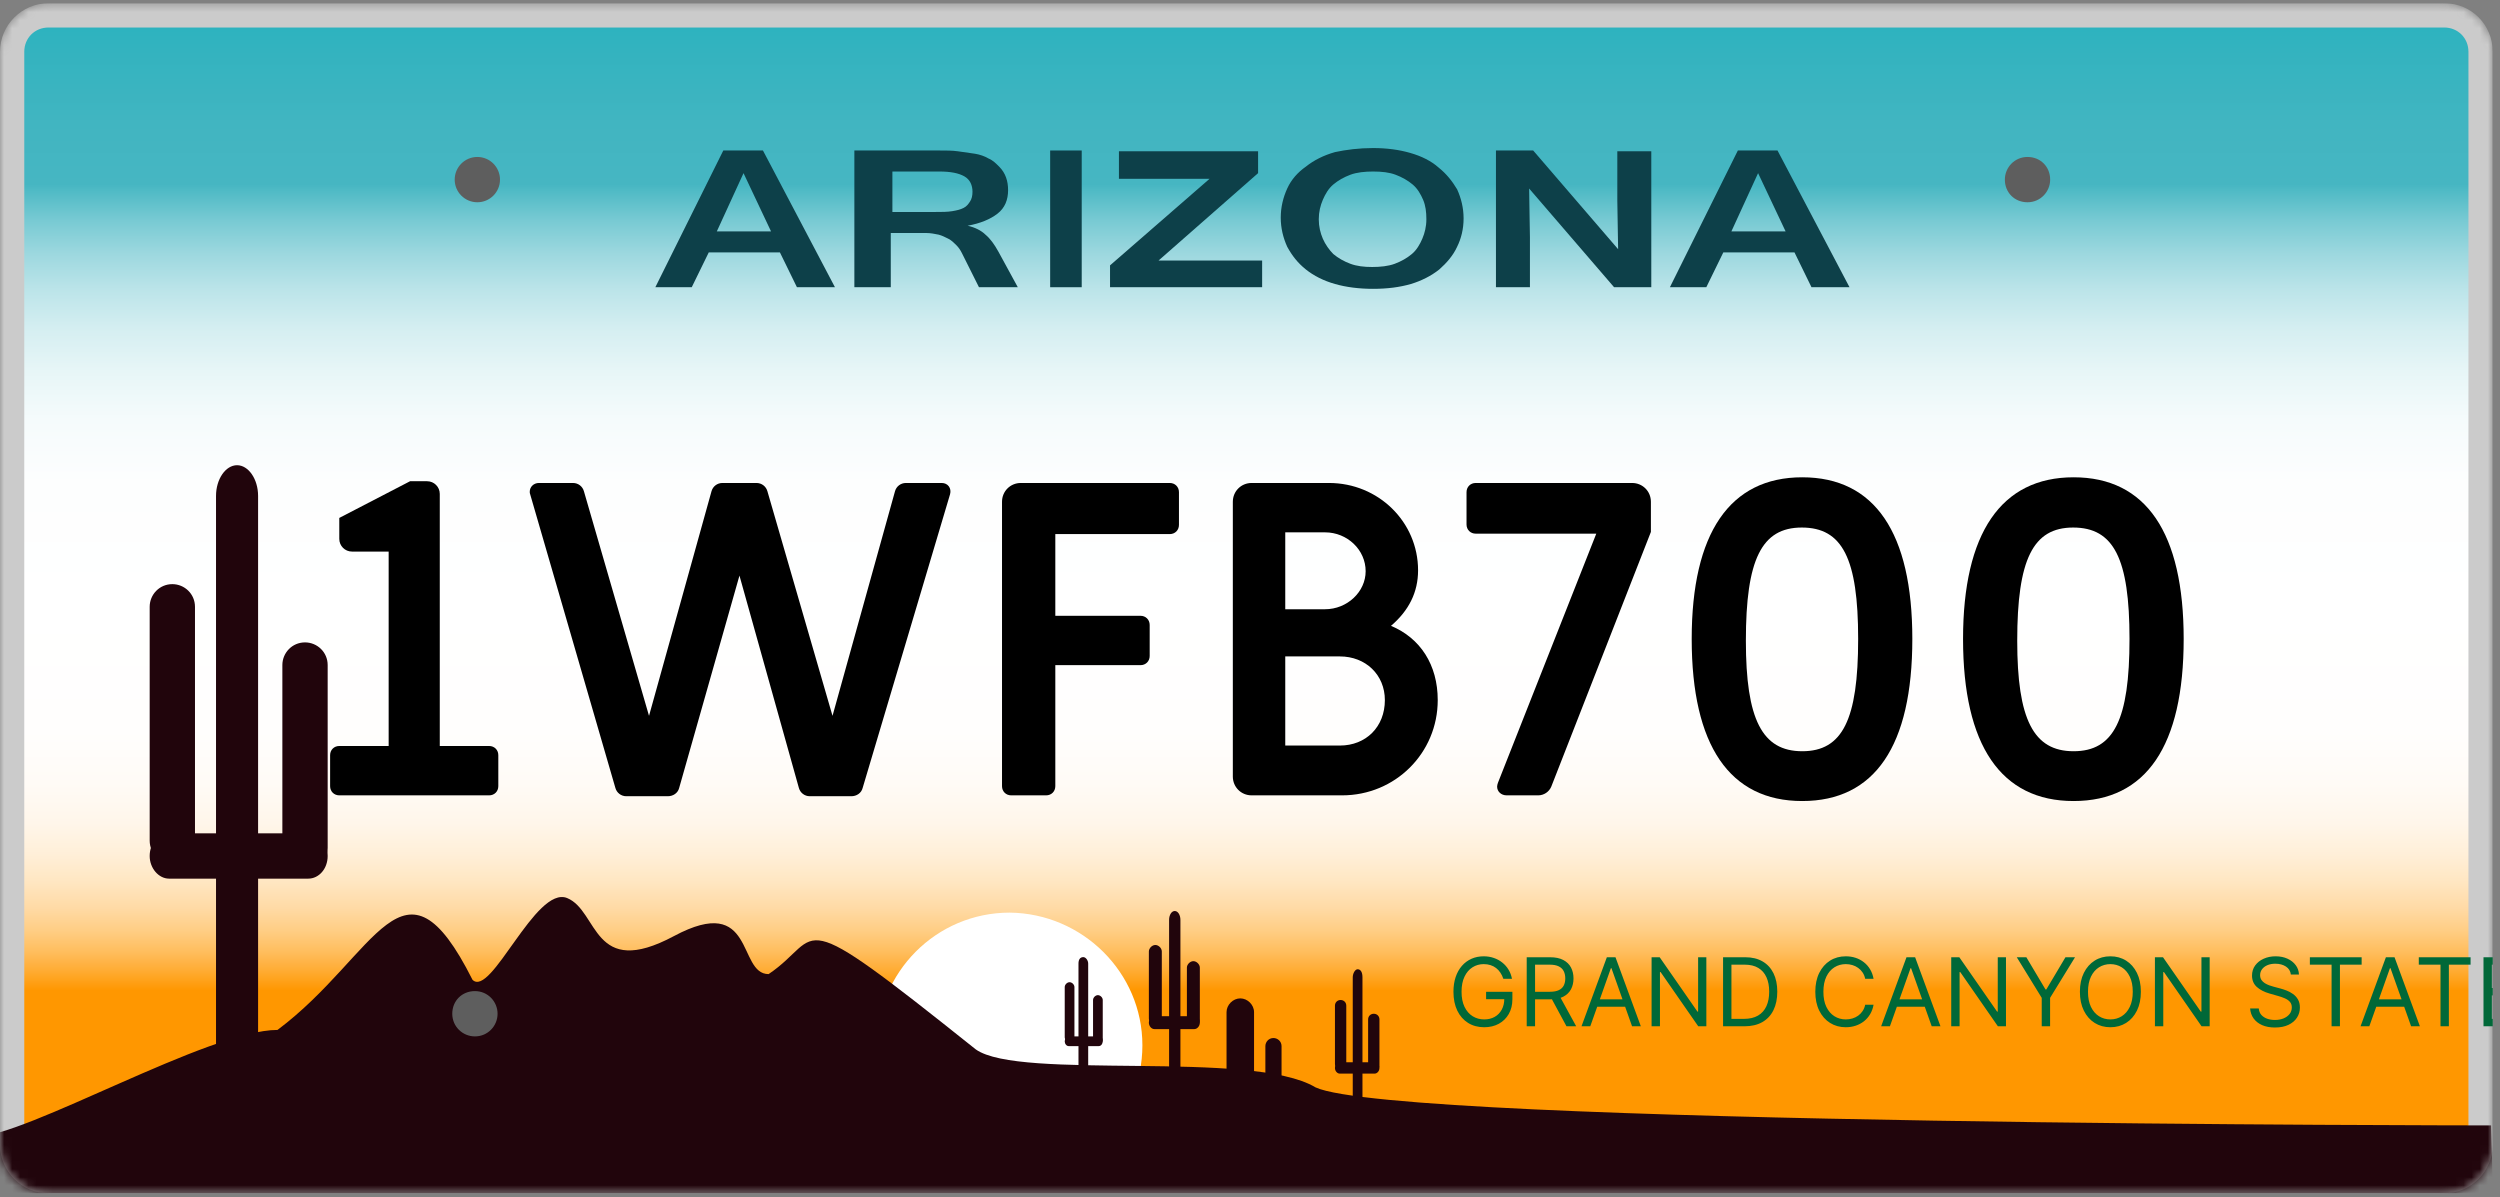
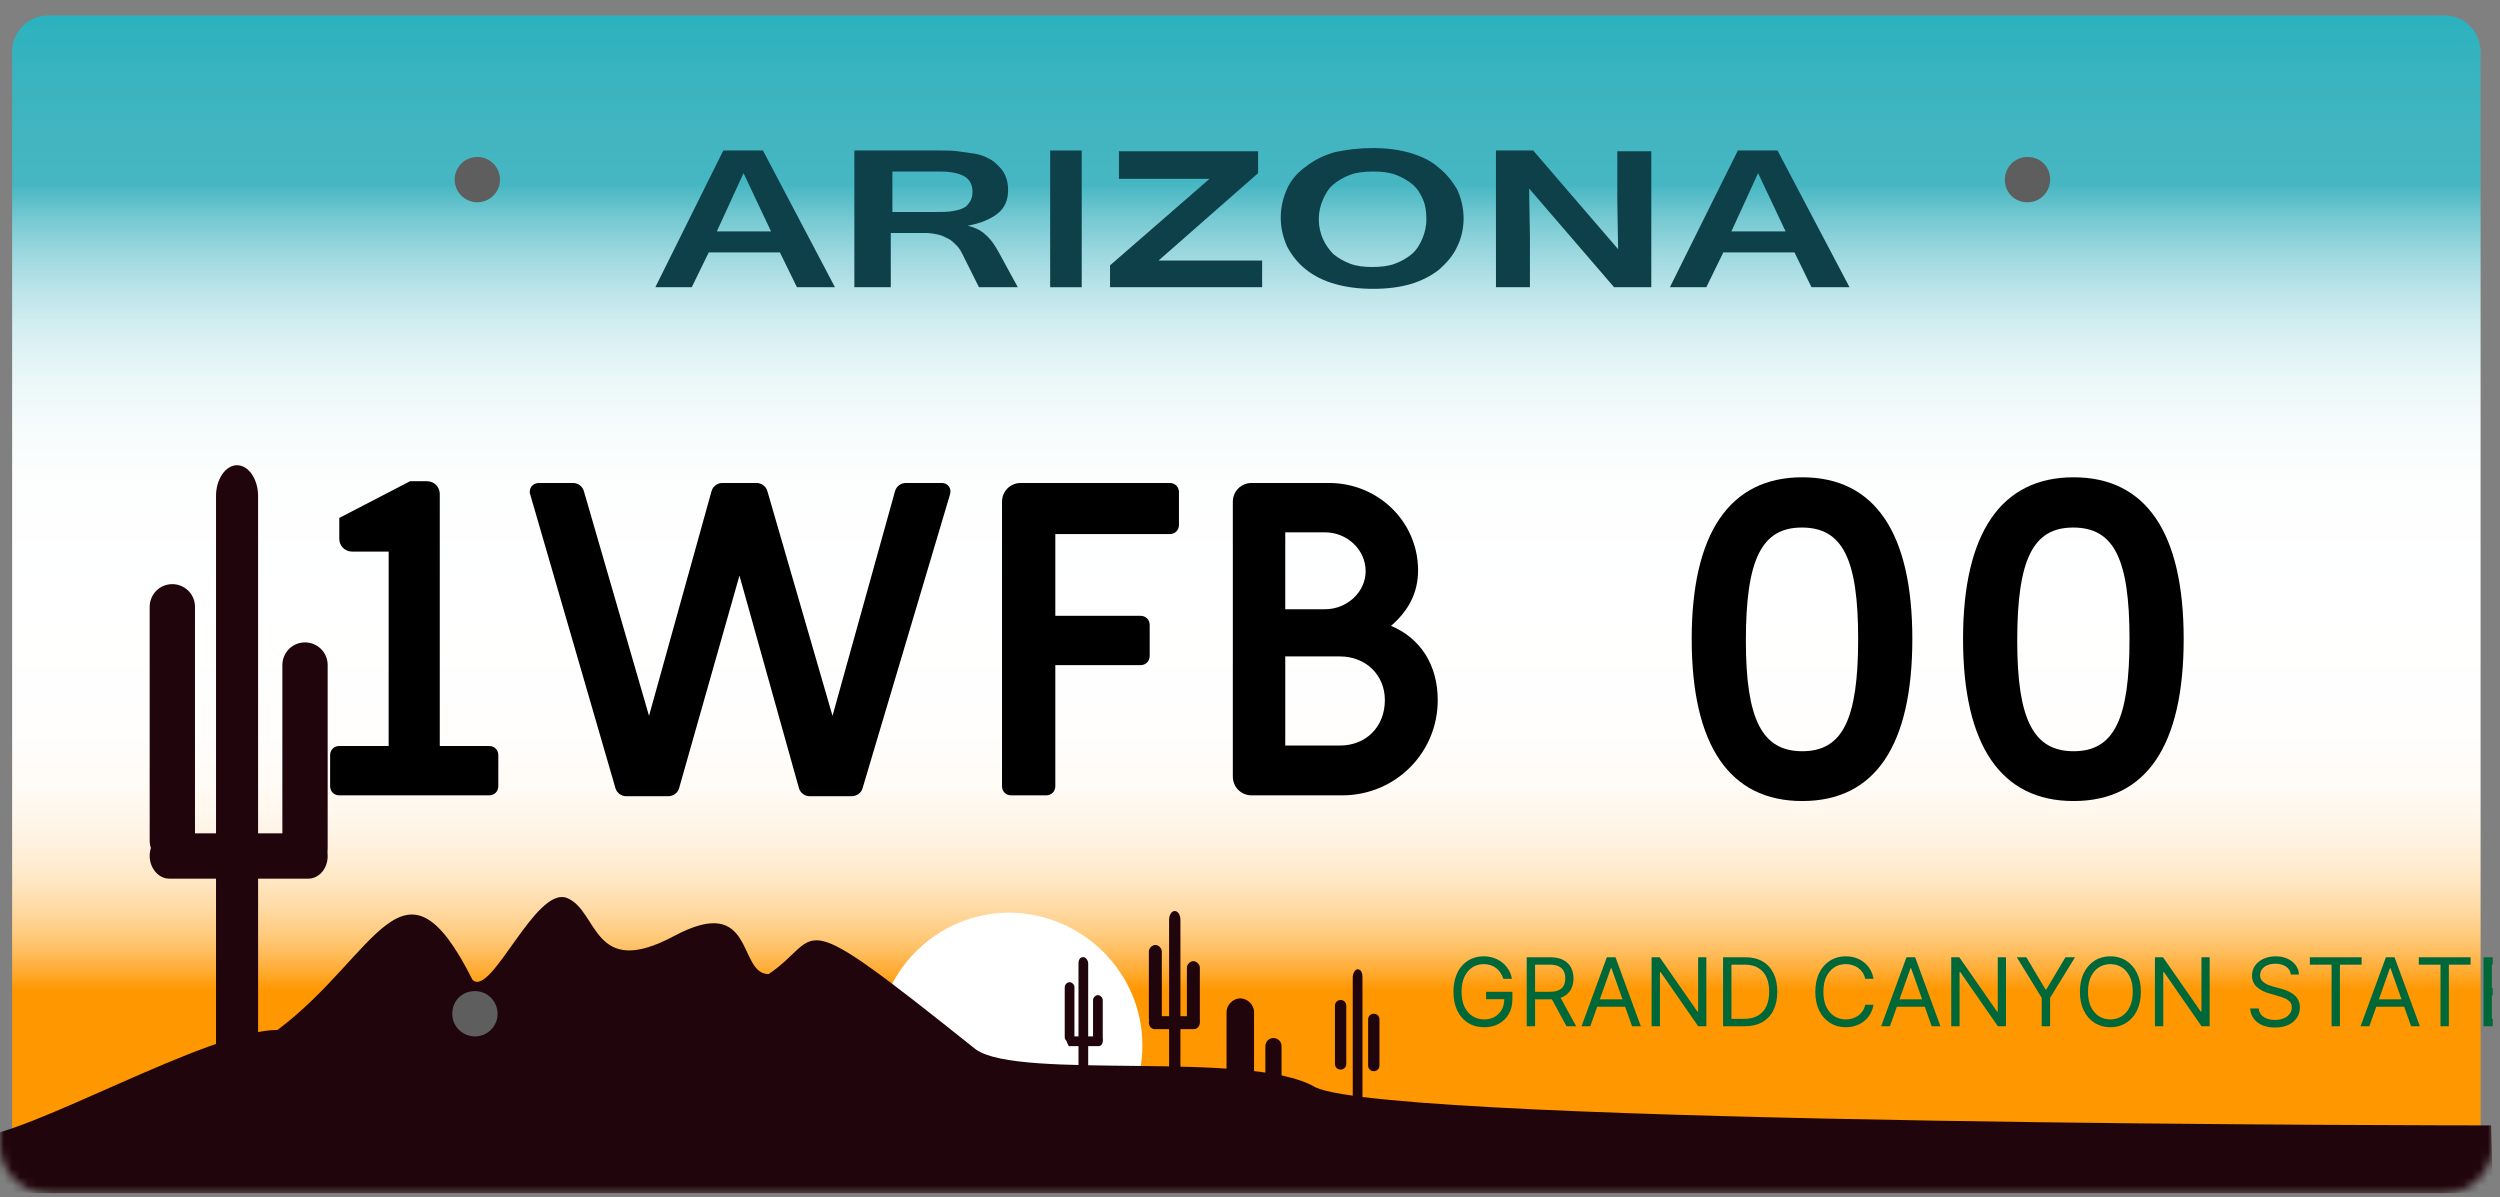
<svg xmlns="http://www.w3.org/2000/svg" width="309" height="148" viewBox="0 0 309 148" fill="none">
  <rect x="0" y="0" width="309" height="148" fill="#808080" stroke="none" />
  <g clip-path="url(#clip0_2204_2881)">
    <mask id="mask0_2204_2881" style="mask-type:luminance" maskUnits="userSpaceOnUse" x="0" y="0" width="309" height="148">
      <path d="M308.1 141.5C308.1 144.8 305.4 147.5 302.1 147.5H6C2.7 147.5 0 144.8 0 141.5V6.4C0 3.1 2.7 0.4 6 0.4H302.1C305.4 0.4 308.1 3.1 308.1 6.4V141.5Z" fill="white" />
    </mask>
    <g mask="url(#mask0_2204_2881)">
      <path d="M6 146C3.5 146 1.5 144 1.5 141.5V6.4C1.5 3.9 3.5 1.9 6 1.9H302.1C304.6 1.9 306.6 3.9 306.6 6.4V141.5C306.6 144 304.6 146 302.1 146H6Z" fill="url(#paint0_linear_2204_2881)" />
-       <path d="M302.1 3.4C303.8 3.4 305.1 4.7 305.1 6.4V141.5C305.1 143.2 303.8 144.5 302.1 144.5H6C4.3 144.5 3 143.2 3 141.5V6.4C3 4.7 4.3 3.4 6 3.4H302.1ZM302.1 0.4H6C2.7 0.4 0 3.1 0 6.4V141.5C0 144.8 2.7 147.5 6 147.5H302.1C305.4 147.5 308.1 144.8 308.1 141.5V6.4C308.1 3.1 305.5 0.4 302.1 0.4Z" fill="#CBCBCB" />
    </g>
    <mask id="mask1_2204_2881" style="mask-type:luminance" maskUnits="userSpaceOnUse" x="0" y="0" width="309" height="148">
      <path d="M308.1 141.5C308.1 144.8 305.4 147.5 302.1 147.5H6C2.7 147.5 0 144.8 0 141.5V6.4C0 3.1 2.7 0.4 6 0.4H302.1C305.4 0.4 308.1 3.1 308.1 6.4V141.5Z" fill="white" />
    </mask>
    <g mask="url(#mask1_2204_2881)">
      <path d="M31.9 132.7C31.9 134.8 30.7 136.5 29.3 136.5C27.9 136.5 26.7 134.8 26.7 132.7V61.3C26.7 59.2 27.9 57.5 29.3 57.5C30.7 57.5 31.9 59.2 31.9 61.3V132.7Z" fill="#21050C" />
      <path d="M24.1 103.9C24.1 105.4 22.9 106.7 21.3 106.7C19.8 106.7 18.5 105.5 18.5 103.9V75C18.5 73.5 19.7 72.2 21.3 72.2C22.8 72.2 24.1 73.4 24.1 75V103.9Z" fill="#21050C" />
      <path d="M40.5 104.8C40.5 106.3 39.3 107.6 37.7 107.6C36.2 107.6 34.9 106.4 34.9 104.8V82.2C34.9 80.7 36.1 79.4 37.7 79.4C39.2 79.4 40.5 80.6 40.5 82.2V104.8Z" fill="#21050C" />
      <path d="M40.5 105.8C40.5 107.4 39.4 108.6 38.1 108.6H20.9C19.6 108.6 18.5 107.3 18.5 105.8C18.5 104.2 19.6 103 20.9 103H38.1C39.4 102.9 40.5 104.2 40.5 105.8Z" fill="#21050C" />
    </g>
    <mask id="mask2_2204_2881" style="mask-type:luminance" maskUnits="userSpaceOnUse" x="0" y="0" width="309" height="148">
      <path d="M308.1 141.5C308.1 144.8 305.4 147.5 302.1 147.5H6C2.7 147.5 0 144.8 0 141.5V6.4C0 3.1 2.7 0.4 6 0.4H302.1C305.4 0.4 308.1 3.1 308.1 6.4V141.5Z" fill="white" />
    </mask>
    <g mask="url(#mask2_2204_2881)">
      <path d="M141.2 129.2C141.2 138.2 133.9 145.6 124.8 145.6C115.8 145.6 108.4 138.3 108.4 129.2C108.4 120.2 115.7 112.8 124.8 112.8C133.8 112.9 141.2 120.2 141.2 129.2Z" fill="white" />
    </g>
    <mask id="mask3_2204_2881" style="mask-type:luminance" maskUnits="userSpaceOnUse" x="0" y="0" width="309" height="148">
      <path d="M308.1 141.5C308.1 144.8 305.4 147.5 302.1 147.5H6C2.7 147.5 0 144.8 0 141.5V6.4C0 3.1 2.7 0.4 6 0.4H302.1C305.4 0.4 308.1 3.1 308.1 6.4V141.5Z" fill="white" />
    </mask>
    <g mask="url(#mask3_2204_2881)">
      <path d="M-3 140.5C3.2 140.5 25.8 127.3 34.3 127.3C46.7 118 49.8 104 58.4 121.1C60.7 123.4 66.2 109.4 70.1 111C74 112.6 73.2 121.1 83.3 115.7C93.4 110.3 91.1 120.4 95 120.4C102 115.7 97.3 111.1 120.6 129.7C126 133.6 154.8 129.7 162.6 134.4C172.7 139.1 307.9 139.1 307.9 139.1L308.2 150L-3.6 147.6L-3 140.5Z" fill="#21050C" />
    </g>
    <path d="M103.2 35.5H98.5L96.4 31.2H87.6L85.5 35.5H81L89.4 18.6H94.3L103.2 35.5ZM95.3 28.6L91.9 21.4L88.6 28.6H95.3Z" fill="#0D4049" />
    <path d="M125.8 35.5H121L118.9 31.3C118.7 30.9 118.5 30.6 118.2 30.3C117.9 30 117.6 29.7 117.2 29.5C116.8 29.3 116.4 29.1 116 29C115.5 28.9 115 28.8 114.5 28.8H110.1V35.5H105.6V18.6H116C116.9 18.6 117.7 18.6 118.4 18.7C119.1 18.8 119.8 18.9 120.5 19C121.1 19.1 121.7 19.3 122.2 19.6C122.7 19.8 123.1 20.2 123.5 20.6C124.3 21.4 124.6 22.4 124.6 23.5C124.6 24.7 124.2 25.7 123.3 26.4C122.4 27.1 121.2 27.6 119.6 27.9C120.5 28.1 121.3 28.5 121.8 29C122.4 29.5 122.9 30.2 123.4 31.1L125.8 35.5ZM110.1 26.2H115.6C116.4 26.2 117.1 26.2 117.7 26.1C118.3 26 118.7 25.9 119.1 25.7C119.5 25.5 119.7 25.2 119.9 24.9C120.1 24.6 120.2 24.2 120.2 23.7C120.2 22.9 119.9 22.2 119.2 21.8C118.5 21.4 117.5 21.2 116.1 21.2H110.3V26.2H110.1Z" fill="#0D4049" />
    <path d="M133.7 35.5H129.8V18.6H133.7V35.5Z" fill="#0D4049" />
    <path d="M156 35.5H137.2V32.8L149.5 22.1H138.3V18.7H155.5V21.4L143.2 32.2H156V35.5Z" fill="#0D4049" />
    <path d="M169.7 18.3C171.4 18.3 172.9 18.5 174.3 18.9C175.7 19.3 176.9 19.9 177.8 20.7C178.8 21.5 179.5 22.4 180.1 23.4C180.6 24.5 180.9 25.7 180.9 27C180.9 28.3 180.6 29.5 180.1 30.5C179.6 31.6 178.8 32.5 177.9 33.3C176.9 34.1 175.7 34.7 174.4 35.1C173 35.5 171.5 35.7 169.7 35.7C168 35.7 166.4 35.5 165 35.1C163.6 34.7 162.4 34.1 161.4 33.3C160.4 32.5 159.7 31.6 159.1 30.5C158.6 29.4 158.3 28.2 158.3 26.9C158.3 25.6 158.6 24.4 159.1 23.3C159.6 22.2 160.4 21.3 161.4 20.6C162.4 19.8 163.6 19.2 165 18.8C166.4 18.5 168 18.3 169.7 18.3ZM169.6 33C170.6 33 171.6 32.9 172.4 32.6C173.2 32.3 173.9 31.9 174.5 31.4C175.1 30.9 175.5 30.2 175.8 29.5C176.1 28.8 176.3 28 176.3 27.1C176.3 26.2 176.2 25.4 175.9 24.7C175.6 24 175.2 23.3 174.6 22.8C174 22.3 173.3 21.9 172.5 21.6C171.7 21.3 170.8 21.2 169.7 21.2C168.7 21.2 167.7 21.3 166.9 21.6C166.1 21.9 165.4 22.3 164.8 22.8C164.2 23.3 163.8 24 163.5 24.7C163.2 25.4 163 26.2 163 27.1C163 28 163.2 28.8 163.5 29.5C163.8 30.2 164.3 30.9 164.8 31.4C165.4 31.9 166.1 32.3 166.9 32.6C167.7 32.9 168.6 33 169.6 33Z" fill="#0D4049" />
    <path d="M204 35.5H199.5L189 23.3L189.1 29.3V35.5H184.9V18.6H189.5L200 30.8L199.9 24.8V18.7H204.1V35.5H204Z" fill="#0D4049" />
    <path d="M228.6 35.5H223.9L221.8 31.2H213L210.9 35.5H206.4L214.8 18.6H219.7L228.6 35.5ZM220.7 28.6L217.3 21.4L214 28.6H220.7Z" fill="#0D4049" />
    <path d="M185.814 120.983C185.723 120.702 185.602 120.451 185.452 120.229C185.305 120.004 185.128 119.812 184.923 119.654C184.72 119.495 184.489 119.375 184.231 119.291C183.973 119.208 183.689 119.166 183.381 119.166C182.875 119.166 182.416 119.297 182.002 119.558C181.588 119.819 181.259 120.204 181.014 120.712C180.77 121.221 180.647 121.844 180.647 122.583C180.647 123.322 180.771 123.946 181.018 124.454C181.265 124.962 181.6 125.347 182.022 125.608C182.445 125.869 182.92 126 183.448 126C183.936 126 184.367 125.896 184.739 125.688C185.114 125.476 185.406 125.179 185.614 124.796C185.825 124.41 185.931 123.955 185.931 123.433L186.248 123.5H183.681V122.583H186.931V123.5C186.931 124.203 186.781 124.814 186.481 125.333C186.184 125.853 185.773 126.256 185.248 126.542C184.725 126.825 184.125 126.967 183.448 126.967C182.692 126.967 182.028 126.789 181.456 126.433C180.886 126.078 180.442 125.572 180.122 124.917C179.806 124.261 179.647 123.483 179.647 122.583C179.647 121.908 179.738 121.301 179.918 120.762C180.102 120.22 180.36 119.759 180.693 119.379C181.027 118.998 181.421 118.707 181.877 118.504C182.332 118.301 182.834 118.2 183.381 118.2C183.831 118.2 184.25 118.268 184.639 118.404C185.031 118.537 185.38 118.727 185.685 118.975C185.994 119.219 186.251 119.512 186.456 119.854C186.662 120.193 186.803 120.569 186.881 120.983H185.814ZM188.701 126.85V118.316H191.585C192.251 118.316 192.799 118.43 193.226 118.658C193.654 118.883 193.971 119.193 194.176 119.587C194.382 119.982 194.485 120.43 194.485 120.933C194.485 121.436 194.382 121.882 194.176 122.271C193.971 122.66 193.656 122.965 193.23 123.187C192.805 123.407 192.262 123.517 191.601 123.517H189.268V122.583H191.568C192.023 122.583 192.39 122.516 192.668 122.383C192.949 122.25 193.151 122.061 193.276 121.816C193.404 121.569 193.468 121.275 193.468 120.933C193.468 120.591 193.404 120.293 193.276 120.037C193.149 119.782 192.944 119.584 192.664 119.445C192.383 119.304 192.012 119.233 191.551 119.233H189.734V126.85H188.701ZM192.718 123.017L194.818 126.85H193.618L191.551 123.017H192.718ZM196.557 126.85H195.473L198.607 118.316H199.674L202.807 126.85H201.724L199.174 119.666H199.107L196.557 126.85ZM196.957 123.517H201.324V124.433H196.957V123.517ZM210.904 118.316V126.85H209.903L205.253 120.15H205.17V126.85H204.136V118.316H205.136L209.803 125.033H209.887V118.316H210.904ZM215.605 126.85H212.971V118.316H215.722C216.549 118.316 217.258 118.487 217.847 118.829C218.436 119.168 218.887 119.655 219.201 120.291C219.515 120.925 219.672 121.683 219.672 122.566C219.672 123.455 219.513 124.221 219.197 124.862C218.88 125.501 218.419 125.993 217.813 126.338C217.208 126.679 216.472 126.85 215.605 126.85ZM214.005 125.933H215.538C216.244 125.933 216.829 125.797 217.292 125.525C217.756 125.253 218.102 124.865 218.33 124.362C218.558 123.86 218.672 123.261 218.672 122.566C218.672 121.878 218.559 121.284 218.334 120.787C218.109 120.287 217.773 119.904 217.326 119.637C216.879 119.368 216.322 119.233 215.655 119.233H214.005V125.933ZM231.573 120.983H230.539C230.478 120.686 230.371 120.425 230.218 120.2C230.068 119.975 229.885 119.786 229.668 119.633C229.454 119.477 229.217 119.361 228.956 119.283C228.695 119.205 228.422 119.166 228.139 119.166C227.622 119.166 227.154 119.297 226.735 119.558C226.318 119.819 225.986 120.204 225.739 120.712C225.494 121.221 225.372 121.844 225.372 122.583C225.372 123.322 225.494 123.946 225.739 124.454C225.986 124.962 226.318 125.347 226.735 125.608C227.154 125.869 227.622 126 228.139 126C228.422 126 228.695 125.961 228.956 125.883C229.217 125.806 229.454 125.69 229.668 125.538C229.885 125.382 230.068 125.192 230.218 124.967C230.371 124.739 230.478 124.478 230.539 124.183H231.573C231.495 124.619 231.353 125.01 231.148 125.354C230.942 125.699 230.686 125.992 230.381 126.233C230.075 126.472 229.732 126.654 229.352 126.779C228.974 126.904 228.57 126.967 228.139 126.967C227.411 126.967 226.764 126.789 226.197 126.433C225.631 126.078 225.185 125.572 224.86 124.917C224.535 124.261 224.372 123.483 224.372 122.583C224.372 121.683 224.535 120.905 224.86 120.25C225.185 119.594 225.631 119.088 226.197 118.733C226.764 118.377 227.411 118.2 228.139 118.2C228.57 118.2 228.974 118.262 229.352 118.387C229.732 118.512 230.075 118.695 230.381 118.937C230.686 119.176 230.942 119.468 231.148 119.812C231.353 120.154 231.495 120.544 231.573 120.983ZM233.593 126.85H232.509L235.643 118.316H236.709L239.843 126.85H238.76L236.209 119.666H236.143L233.593 126.85ZM233.993 123.517H238.359V124.433H233.993V123.517ZM247.939 118.316V126.85H246.939L242.289 120.15H242.206V126.85H241.172V118.316H242.172L246.839 125.033H246.923V118.316H247.939ZM249.274 118.316H250.457L252.824 122.3H252.924L255.291 118.316H256.474L253.391 123.333V126.85H252.357V123.333L249.274 118.316ZM264.61 122.583C264.61 123.483 264.448 124.261 264.123 124.917C263.798 125.572 263.352 126.078 262.785 126.433C262.218 126.789 261.571 126.967 260.843 126.967C260.115 126.967 259.468 126.789 258.901 126.433C258.335 126.078 257.889 125.572 257.564 124.917C257.239 124.261 257.076 123.483 257.076 122.583C257.076 121.683 257.239 120.905 257.564 120.25C257.889 119.594 258.335 119.088 258.901 118.733C259.468 118.377 260.115 118.2 260.843 118.2C261.571 118.2 262.218 118.377 262.785 118.733C263.352 119.088 263.798 119.594 264.123 120.25C264.448 120.905 264.61 121.683 264.61 122.583ZM263.61 122.583C263.61 121.844 263.486 121.221 263.239 120.712C262.995 120.204 262.663 119.819 262.243 119.558C261.827 119.297 261.36 119.166 260.843 119.166C260.327 119.166 259.858 119.297 259.439 119.558C259.022 119.819 258.69 120.204 258.443 120.712C258.199 121.221 258.076 121.844 258.076 122.583C258.076 123.322 258.199 123.946 258.443 124.454C258.69 124.962 259.022 125.347 259.439 125.608C259.858 125.869 260.327 126 260.843 126C261.36 126 261.827 125.869 262.243 125.608C262.663 125.347 262.995 124.962 263.239 124.454C263.486 123.946 263.61 123.322 263.61 122.583ZM273.115 118.316V126.85H272.115L267.465 120.15H267.381V126.85H266.348V118.316H267.348L272.015 125.033H272.098V118.316H273.115ZM283.15 120.45C283.1 120.027 282.897 119.7 282.542 119.466C282.186 119.233 281.75 119.116 281.233 119.116C280.855 119.116 280.525 119.177 280.241 119.3C279.961 119.422 279.741 119.59 279.583 119.804C279.427 120.018 279.35 120.261 279.35 120.533C279.35 120.761 279.404 120.957 279.512 121.121C279.623 121.282 279.765 121.416 279.937 121.525C280.109 121.63 280.29 121.718 280.479 121.787C280.668 121.854 280.841 121.908 281 121.95L281.866 122.183C282.089 122.241 282.336 122.322 282.608 122.425C282.883 122.528 283.146 122.668 283.396 122.846C283.649 123.021 283.857 123.246 284.021 123.521C284.185 123.796 284.267 124.133 284.267 124.533C284.267 124.994 284.146 125.411 283.904 125.783C283.665 126.156 283.315 126.451 282.854 126.671C282.396 126.89 281.839 127 281.183 127C280.572 127 280.043 126.901 279.596 126.704C279.151 126.507 278.801 126.232 278.545 125.879C278.293 125.526 278.15 125.117 278.116 124.65H279.183C279.211 124.972 279.319 125.239 279.508 125.45C279.7 125.658 279.941 125.814 280.233 125.917C280.528 126.017 280.844 126.067 281.183 126.067C281.578 126.067 281.932 126.003 282.246 125.875C282.56 125.744 282.808 125.564 282.992 125.333C283.175 125.1 283.267 124.828 283.267 124.517C283.267 124.233 283.187 124.003 283.029 123.825C282.871 123.647 282.662 123.503 282.404 123.392C282.146 123.28 281.866 123.183 281.566 123.1L280.516 122.8C279.85 122.608 279.322 122.335 278.933 121.979C278.544 121.623 278.35 121.158 278.35 120.583C278.35 120.105 278.479 119.689 278.737 119.333C278.998 118.975 279.348 118.697 279.787 118.5C280.229 118.3 280.722 118.2 281.266 118.2C281.816 118.2 282.305 118.298 282.733 118.495C283.161 118.69 283.5 118.957 283.75 119.295C284.003 119.634 284.136 120.019 284.15 120.45H283.15ZM285.499 119.233V118.316H291.899V119.233H289.216V126.85H288.183V119.233H285.499ZM292.847 126.85H291.764L294.898 118.316H295.964L299.098 126.85H298.014L295.464 119.666H295.398L292.847 126.85ZM293.247 123.517H297.614V124.433H293.247V123.517ZM298.963 119.233V118.316H305.364V119.233H302.68V126.85H301.647V119.233H298.963ZM306.959 126.85V118.316H312.109V119.233H307.992V122.116H311.842V123.033H307.992V125.933H312.176V126.85H306.959Z" fill="#006838" />
    <path d="M145.9 134.1C145.9 134.7 145.6 135.2 145.2 135.2C144.8 135.2 144.5 134.7 144.5 134.1V113.7C144.5 113.1 144.8 112.6 145.2 112.6C145.6 112.6 145.9 113.1 145.9 113.7V134.1Z" fill="#21050C" />
    <path d="M143.6 125.9C143.6 126.3 143.2 126.7 142.8 126.7C142.4 126.7 142 126.3 142 125.9V117.6C142 117.2 142.4 116.8 142.8 116.8C143.2 116.8 143.6 117.2 143.6 117.6V125.9Z" fill="#21050C" />
    <path d="M148.3 126.1C148.3 126.5 147.9 126.9 147.5 126.9C147.1 126.9 146.7 126.5 146.7 126.1V119.6C146.7 119.2 147.1 118.8 147.5 118.8C147.9 118.8 148.3 119.2 148.3 119.6V126.1Z" fill="#21050C" />
    <path d="M148.3 126.4C148.3 126.8 148 127.2 147.6 127.2H142.7C142.3 127.2 142 126.8 142 126.4C142 126 142.3 125.6 142.7 125.6H147.6C148 125.6 148.3 125.9 148.3 126.4Z" fill="#21050C" />
    <path d="M134.5 134.5C134.5 135 134.3 135.3 133.9 135.3C133.6 135.3 133.3 134.9 133.3 134.5V119.1C133.3 118.6 133.5 118.3 133.9 118.3C134.2 118.3 134.5 118.7 134.5 119.1V134.5Z" fill="#21050C" />
    <path d="M132.8 128.2C132.8 128.5 132.5 128.8 132.2 128.8C131.9 128.8 131.6 128.5 131.6 128.2V122C131.6 121.7 131.9 121.4 132.2 121.4C132.5 121.4 132.8 121.7 132.8 122V128.2Z" fill="#21050C" />
    <path d="M136.3 128.5C136.3 128.8 136 129.1 135.7 129.1C135.4 129.1 135.1 128.8 135.1 128.5V123.6C135.1 123.3 135.4 123 135.7 123C136 123 136.3 123.3 136.3 123.6V128.5Z" fill="#21050C" />
-     <path d="M136.3 128.7C136.3 129 136.1 129.3 135.8 129.3H132.1C131.8 129.3 131.6 129 131.6 128.7C131.6 128.4 131.8 128.1 132.1 128.1H135.8C136.1 128 136.3 128.3 136.3 128.7Z" fill="#21050C" />
+     <path d="M136.3 128.7C136.3 129 136.1 129.3 135.8 129.3H132.1C131.6 128.4 131.8 128.1 132.1 128.1H135.8C136.1 128 136.3 128.3 136.3 128.7Z" fill="#21050C" />
    <path d="M168.4 138.7C168.4 139.2 168.1 139.7 167.8 139.7C167.4 139.7 167.2 139.3 167.2 138.7V120.8C167.2 120.3 167.5 119.8 167.8 119.8C168.2 119.8 168.4 120.2 168.4 120.8V138.7Z" fill="#21050C" />
    <path d="M166.4 131.5C166.4 131.9 166.1 132.2 165.7 132.2C165.3 132.2 165 131.9 165 131.5V124.3C165 123.9 165.3 123.6 165.7 123.6C166.1 123.6 166.4 123.9 166.4 124.3V131.5Z" fill="#21050C" />
    <path d="M170.5 131.7C170.5 132.1 170.2 132.4 169.8 132.4C169.4 132.4 169.1 132.1 169.1 131.7V126C169.1 125.6 169.4 125.3 169.8 125.3C170.2 125.3 170.5 125.6 170.5 126V131.7Z" fill="#21050C" />
-     <path d="M170.5 132C170.5 132.4 170.2 132.7 169.9 132.7H165.6C165.3 132.7 165 132.4 165 132C165 131.6 165.3 131.3 165.6 131.3H169.9C170.2 131.3 170.5 131.6 170.5 132Z" fill="#21050C" />
    <path d="M155 136.4C155 137.3 154.2 138.1 153.3 138.1C152.4 138.1 151.6 137.3 151.6 136.4V125.1C151.6 124.2 152.4 123.4 153.3 123.4C154.2 123.4 155 124.2 155 125.1V136.4Z" fill="#21050C" />
    <path d="M158.4 134.7C158.4 135.2 158 135.7 157.4 135.7C156.9 135.7 156.4 135.3 156.4 134.7V129.3C156.4 128.8 156.8 128.3 157.4 128.3C157.9 128.3 158.4 128.7 158.4 129.3V134.7Z" fill="#21050C" />
    <path d="M59 25C60.546 25 61.8 23.746 61.8 22.2C61.8 20.654 60.546 19.4 59 19.4C57.453 19.4 56.2 20.654 56.2 22.2C56.2 23.746 57.453 25 59 25Z" fill="#5E5E5E" />
    <path d="M253.4 22.2C253.4 23.7 252.2 25 250.6 25C249 25 247.8 23.8 247.8 22.2C247.8 20.7 249 19.4 250.6 19.4C252.2 19.4 253.4 20.6 253.4 22.2Z" fill="#5E5E5E" />
    <path d="M61.5 125.3C61.5 126.8 60.3 128.1 58.7 128.1C57.2 128.1 55.9 126.9 55.9 125.3C55.9 123.7 57.1 122.5 58.7 122.5C60.3 122.5 61.5 123.8 61.5 125.3Z" fill="#5E5E5E" />
    <path d="M256.295 99.008C247.331 99.008 242.633 92.15 242.633 78.974C242.633 65.906 247.331 58.994 256.295 58.994C265.259 58.994 269.903 65.852 269.903 78.974C269.903 92.204 265.259 99.008 256.295 99.008ZM256.295 92.852C261.263 92.852 263.207 88.964 263.207 78.974C263.207 69.038 261.263 65.204 256.241 65.204C251.273 65.204 249.329 69.146 249.329 79.19C249.329 88.91 251.327 92.852 256.295 92.852Z" fill="black" />
    <path d="M222.756 99.008C213.792 99.008 209.094 92.15 209.094 78.974C209.094 65.906 213.792 58.994 222.756 58.994C231.72 58.994 236.364 65.852 236.364 78.974C236.364 92.204 231.72 99.008 222.756 99.008ZM222.756 92.852C227.724 92.852 229.668 88.964 229.668 78.974C229.668 69.038 227.724 65.204 222.702 65.204C217.734 65.204 215.79 69.146 215.79 79.19C215.79 88.91 217.788 92.852 222.756 92.852Z" fill="black" />
-     <path d="M186.231 98.306C185.529 98.306 185.043 97.82 185.043 97.226C185.043 97.064 185.097 96.902 185.151 96.74L197.301 65.96H182.397C181.749 65.96 181.263 65.474 181.263 64.826V60.83C181.263 60.182 181.749 59.696 182.397 59.696H201.729C203.025 59.696 204.051 60.722 204.051 62.018V65.744L191.739 97.226C191.469 97.874 190.821 98.306 190.119 98.306H186.231Z" fill="black" />
    <path d="M154.7 98.306C153.404 98.306 152.378 97.28 152.378 95.984V62.018C152.378 60.722 153.404 59.696 154.7 59.696H164.258C170.36 59.696 175.274 64.502 175.274 70.496C175.274 73.196 174.14 75.464 171.926 77.354C175.544 78.866 177.704 82.16 177.704 86.534C177.704 93.068 172.466 98.306 165.878 98.306H154.7ZM158.858 75.302H163.772C166.526 75.302 168.794 73.142 168.794 70.604C168.794 67.958 166.526 65.798 163.772 65.798H158.858V75.302ZM158.858 92.15H165.608C168.848 92.15 171.17 89.828 171.17 86.534C171.17 83.402 168.794 81.134 165.608 81.134H158.858V92.15Z" fill="black" />
    <path d="M124.983 98.306C124.335 98.306 123.849 97.82 123.849 97.172V62.018C123.849 60.722 124.875 59.696 126.171 59.696H144.585C145.233 59.696 145.719 60.182 145.719 60.83V64.88C145.719 65.528 145.233 66.014 144.585 66.014H130.437V76.112H140.967C141.615 76.112 142.101 76.598 142.101 77.246V81.08C142.101 81.728 141.615 82.214 140.967 82.214H130.437V97.172C130.437 97.82 129.951 98.306 129.303 98.306H124.983Z" fill="black" />
    <path d="M77.411 98.414C76.763 98.414 76.223 97.982 76.061 97.388L65.531 61.1C65.477 60.992 65.477 60.884 65.477 60.776C65.477 60.182 65.963 59.696 66.611 59.696H70.823C71.471 59.696 72.011 60.128 72.173 60.722L80.219 88.478L87.941 60.722C88.103 60.128 88.643 59.696 89.291 59.696H93.503C94.151 59.696 94.691 60.128 94.853 60.722L102.899 88.478L110.621 60.722C110.783 60.128 111.323 59.696 111.971 59.696H116.399C117.155 59.696 117.641 60.344 117.425 61.1L106.625 97.388C106.463 98.036 105.869 98.414 105.221 98.414H100.091C99.443 98.414 98.903 97.982 98.741 97.388L91.397 71.144L83.945 97.388C83.783 98.036 83.189 98.414 82.541 98.414H77.411Z" fill="black" />
    <path d="M41.936 98.306C41.288 98.306 40.802 97.82 40.802 97.172V93.338C40.802 92.69 41.288 92.204 41.936 92.204H48.038V68.174H43.502C42.638 68.174 41.936 67.472 41.936 66.608V64.016L50.684 59.48H52.79C53.654 59.48 54.356 60.182 54.356 61.046V92.204H60.458C61.106 92.204 61.592 92.69 61.592 93.338V97.172C61.592 97.82 61.106 98.306 60.458 98.306H41.936Z" fill="black" />
  </g>
  <defs>
    <linearGradient id="paint0_linear_2204_2881" x1="154.072" y1="145.969" x2="154.072" y2="1.9" gradientUnits="userSpaceOnUse">
      <stop stop-color="#FF9700" />
      <stop offset="0.017" stop-color="#FF9700" />
      <stop offset="0.164" stop-color="#FF9700" />
      <stop offset="0.164" stop-color="#FF9802" />
      <stop offset="0.18" stop-color="#FFAB32" />
      <stop offset="0.196" stop-color="#FFBD5C" />
      <stop offset="0.214" stop-color="#FFCD83" />
      <stop offset="0.234" stop-color="#FFDAA5" />
      <stop offset="0.256" stop-color="#FFE6C1" />
      <stop offset="0.28" stop-color="#FFEFD8" />
      <stop offset="0.307" stop-color="#FFF6EA" />
      <stop offset="0.341" stop-color="#FFFBF6" />
      <stop offset="0.386" stop-color="#FFFEFD" />
      <stop offset="0.497" stop-color="white" />
      <stop offset="0.599" stop-color="#FDFEFE" />
      <stop offset="0.653" stop-color="#F5FBFC" />
      <stop offset="0.695" stop-color="#E7F6F7" />
      <stop offset="0.732" stop-color="#D4EEF1" />
      <stop offset="0.765" stop-color="#BBE4E9" />
      <stop offset="0.795" stop-color="#9DD8DF" />
      <stop offset="0.824" stop-color="#78CAD3" />
      <stop offset="0.85" stop-color="#4FBAC5" />
      <stop offset="0.855" stop-color="#46B6C2" />
      <stop offset="0.908" stop-color="#41B5C1" />
      <stop offset="0.974" stop-color="#32B3BF" />
      <stop offset="1" stop-color="#2AB2BE" />
    </linearGradient>
    <clipPath id="clip0_2204_2881">
      <rect width="308.1" height="147.1" fill="white" transform="translate(0 0.4)" />
    </clipPath>
  </defs>
</svg>